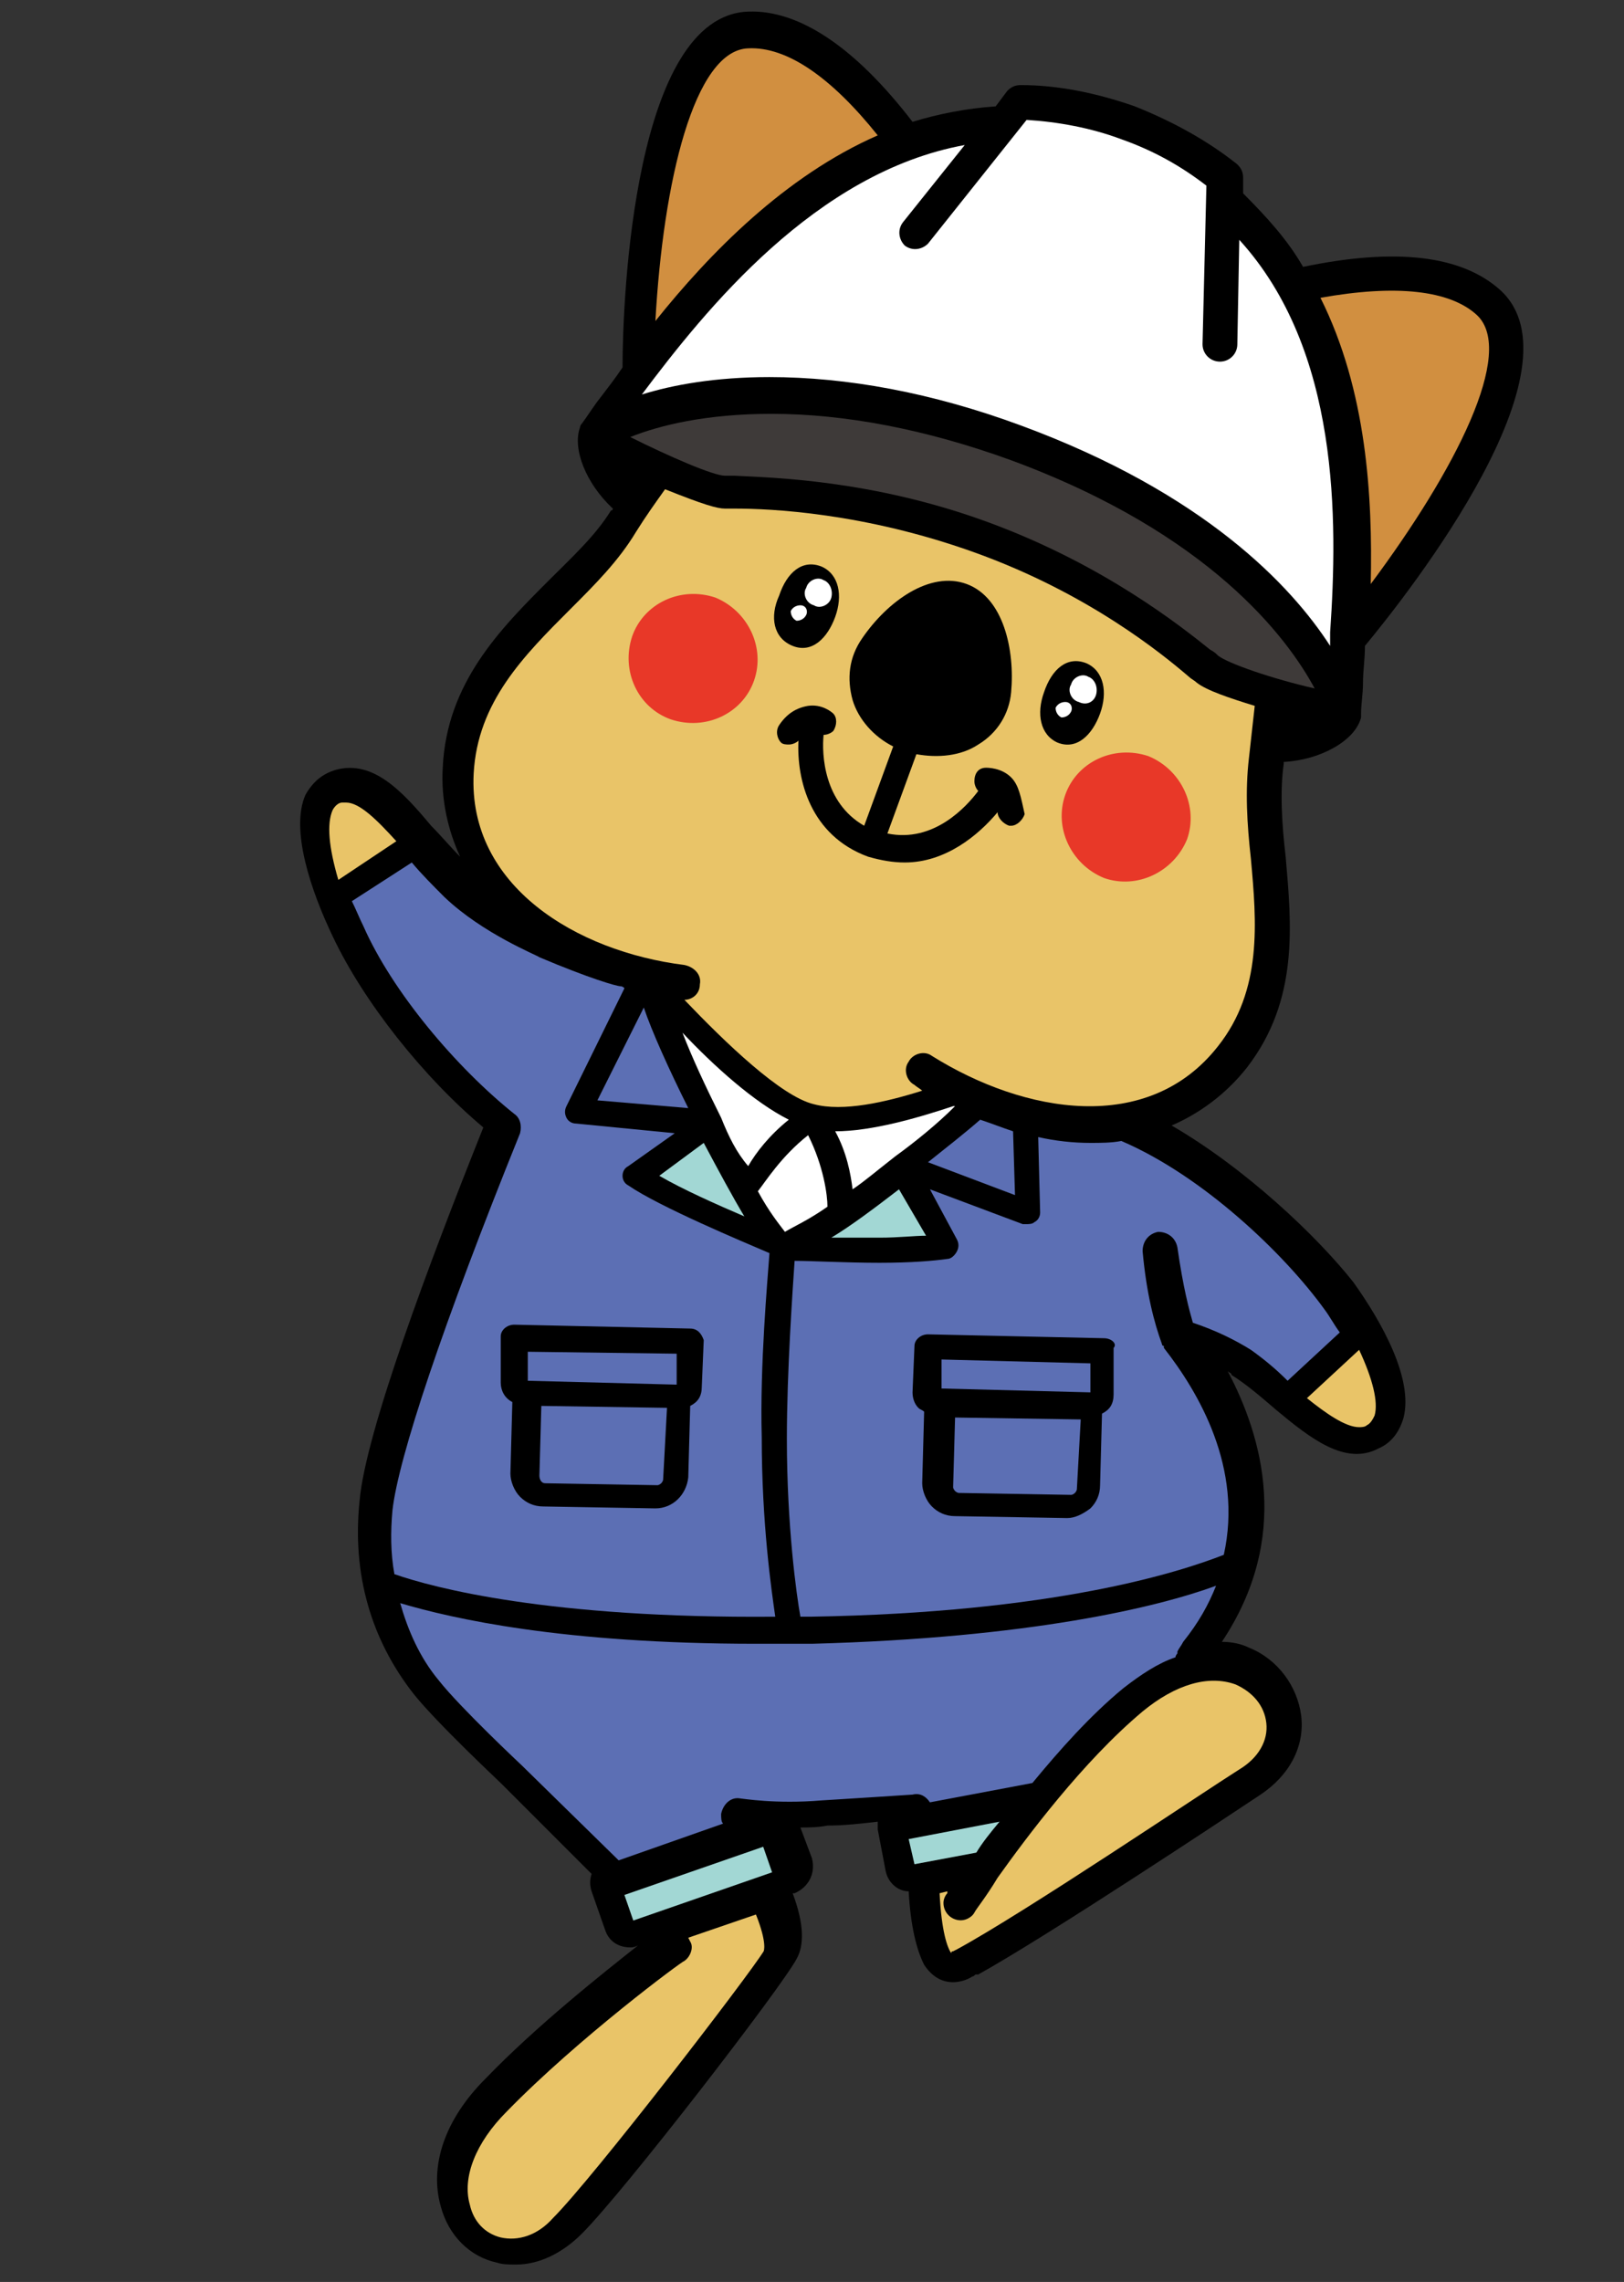
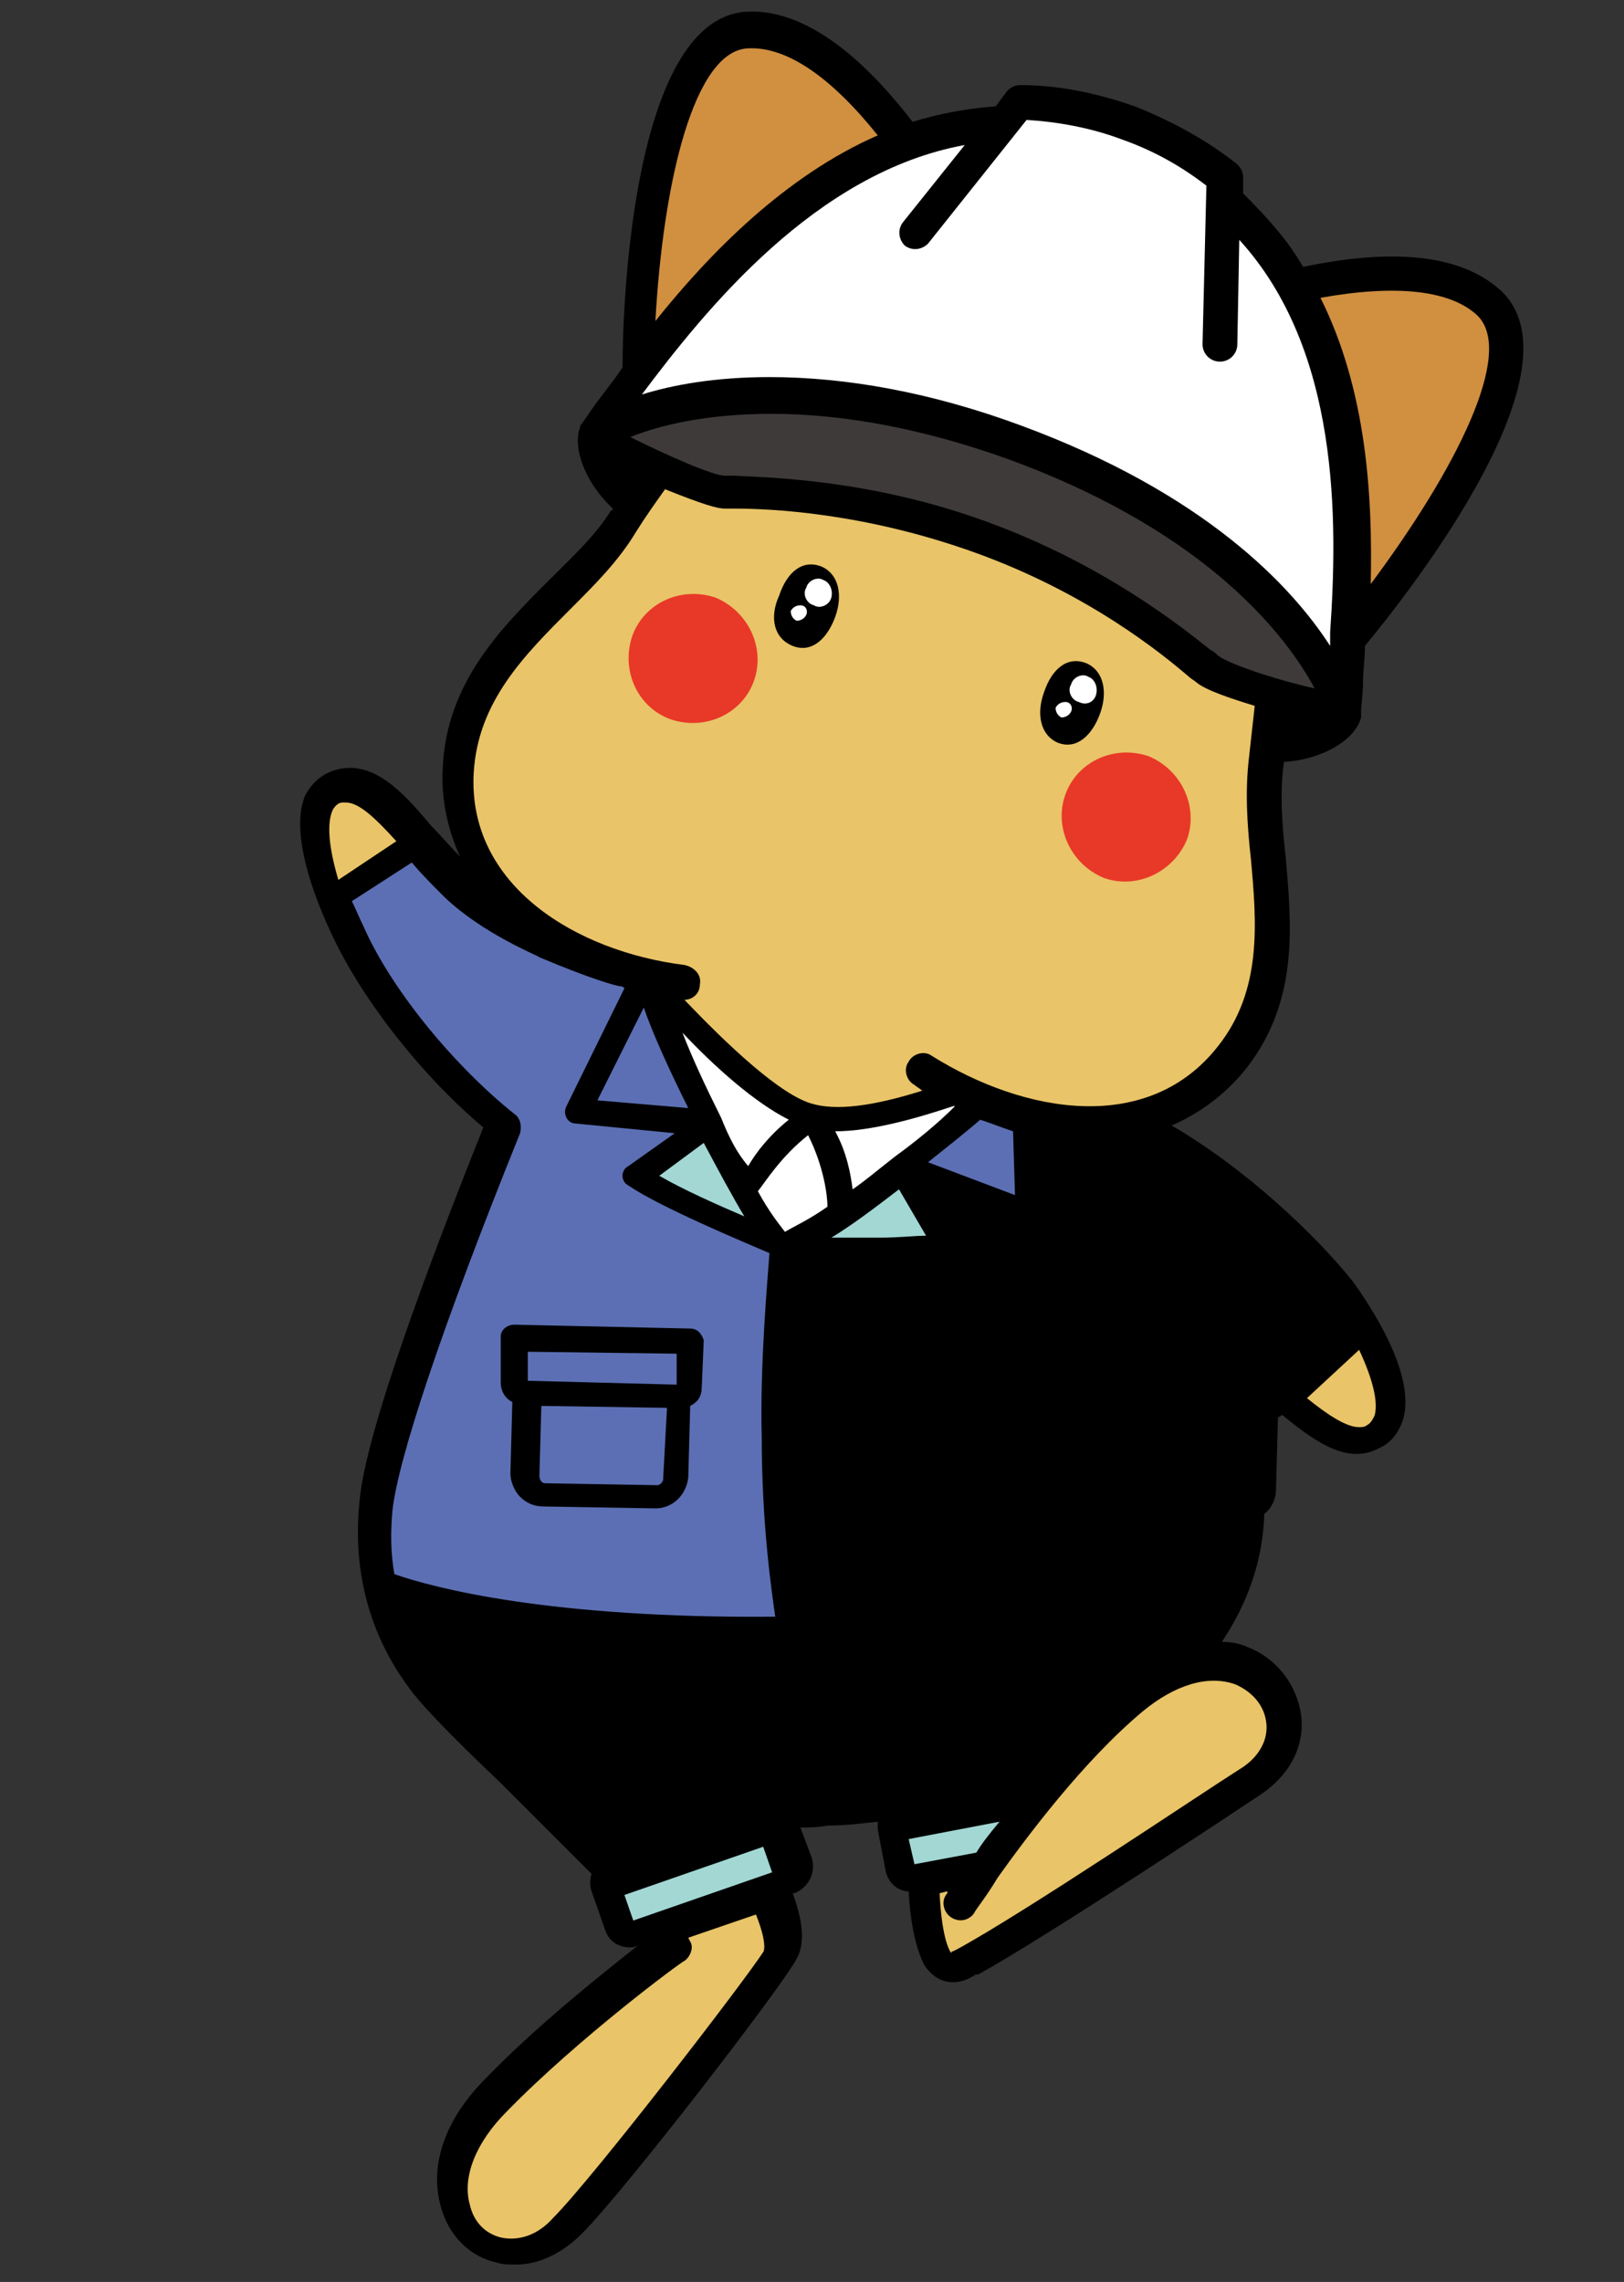
<svg xmlns="http://www.w3.org/2000/svg" id="_イヤー_1" viewBox="0 0 84 118">
  <rect x="0" y="0" width="84" height="118" fill="#333333" stroke="none" />
  <defs>
    <style>.cls-1{fill:rgba(255,255,255,0);}.cls-2{fill:#e9c468;}.cls-3{fill:#fff;}.cls-4{fill:#e83828;}.cls-5{fill:#d18f40;}.cls-6{fill:#3e3a39;}.cls-7{fill:#a2d7d4;}.cls-8{fill:#5c6fb4;}</style>
  </defs>
  <g id="_イヤー_1-2">
    <rect class="cls-1" width="84" height="118" />
  </g>
  <g id="_イヤー_4">
    <path d="M60.6,58.2c1.4-.6,2.8-1.6,3.9-3,2.7-3.5,2.3-7.4,2-10.9-.2-1.7-.3-3.4-.1-4.8v-.1c1.9-.1,3.7-1.1,4-2.3v-.2c0-.5,.1-1,.1-1.6s.1-1.2,.1-1.9c2.4-2.9,11.4-14.4,7-18.4-2-1.8-5.4-2.2-10.2-1.2-.8-1.4-1.9-2.6-3.1-3.8v-.8c0-.3-.1-.5-.3-.7-1.5-1.2-3.3-2.2-5.3-3-2-.7-4-1.1-5.9-1.1-.3,0-.5,.1-.7,.3l-.6,.8c-1.5,.1-3,.4-4.3,.8-3-3.9-5.9-5.8-8.5-5.7-5.9,.2-6.5,14.8-6.5,18.4-.4,.6-.8,1.1-1.1,1.5-.4,.5-.7,1-1,1.4h0c-.1,.1-.1,.2-.1,.2h0c-.4,1.1,.3,2.9,1.7,4.2,0,0,0,.1-.1,.1-.8,1.3-2,2.4-3.2,3.6-2.5,2.5-5.3,5.3-5.5,9.7-.1,1.7,.3,3.3,.9,4.6-.5-.5-1-1.1-1.5-1.6-1.5-1.8-3-3.4-4.9-2.9-.7,.2-1.2,.6-1.6,1.3-.8,1.8,.3,5,1.4,7.3,1.6,3.4,4.7,7.3,7.8,9.9-2.8,7-6.1,15.8-6.4,19.3-.4,3.8,.6,7.2,2.8,10,1.2,1.5,4.4,4.5,4.5,4.6l4.7,4.7c-.1,.3-.1,.6,0,.9l.7,2c.2,.6,.7,.9,1.3,.9,.1,0,.2,0,.4-.1-1.9,1.5-5.3,4.2-7.9,6.9-2.1,2.1-2.9,4.5-2.3,6.6,.4,1.5,1.5,2.6,2.9,2.9,.3,.1,.6,.1,1,.1,1.2,0,2.4-.6,3.4-1.6,2.2-2.2,10.3-12.7,11.1-14.2,.4-.7,.4-1.8-.2-3.4h.1c.7-.3,1.1-1,.9-1.8l-.6-1.6c.4,0,.9,0,1.4-.1,.9,0,1.7-.1,2.6-.2v.4l.4,2.1c.1,.6,.6,1.1,1.2,1.1,.1,1.8,.4,3,.8,3.8,.4,.6,.9,.9,1.5,.9,.3,0,.7-.1,1-.3h0c.1,0,.1-.1,.2-.1h.1c3.6-2,12.8-8.1,14.6-9.3,1.5-1,2.3-2.5,2.1-4.1-.2-1.5-1.2-2.9-2.7-3.5-.4-.2-.9-.3-1.4-.3,3.6-5.4,2.1-10.6,.3-14,.1,.1,.2,.1,.2,.2,.8,.5,1.6,1.2,2.3,1.8,1.8,1.5,3.6,2.9,5.3,2,.7-.3,1.1-.9,1.3-1.6,.5-2-1.1-4.9-2.6-7-1.9-2.4-5.6-5.9-9.4-8.1Z" />
    <path class="cls-5" d="M76.4,16.3c2,1.9-1.1,8-5.5,13.9,.1-4.5-.2-10-2.6-14.8,3.9-.7,6.7-.4,8.1,.9Z" />
    <path class="cls-5" d="M38.7,2.5c2-.1,4.3,1.5,6.7,4.5-4.8,2.1-8.7,6.1-11.5,9.6,.4-7.2,2-14,4.8-14.1Z" />
    <path class="cls-3" d="M49.9,7.5l-3.2,4c-.3,.4-.2,.9,.1,1.2,.4,.3,.9,.2,1.2-.1l5.1-6.4c1.6,.1,3.3,.4,4.9,1,1.7,.6,3.1,1.4,4.4,2.4l-.2,8.2c0,.5,.4,.9,.9,.9h0c.5,0,.9-.4,.9-.9l.1-5.4c5.2,5.7,5.1,14.5,4.7,20.3h0v.7c-2-3.1-6.5-7.9-16-11.4-4.6-1.7-9-2.5-13-2.5-2.8,0-5,.4-6.6,.9,3.3-4.4,9-11.5,16.7-12.9Z" />
    <path class="cls-6" d="M39.9,21.4c3.8,0,8,.8,12.4,2.4,10.3,3.8,14.3,9.2,15.7,11.8-2.2-.5-4.5-1.3-5-1.7-.1-.1-.2-.2-.4-.3-1.5-1.2-5.5-4.4-11.5-6.6s-11.2-2.3-13.1-2.4h-.5c-.6,0-2.9-1-4.9-2,1.5-.6,3.9-1.2,7.3-1.2Z" />
    <path class="cls-2" d="M24.5,40c.2-3.7,2.6-6.1,5-8.5,1.3-1.3,2.5-2.5,3.4-4,.5-.8,1-1.5,1.5-2.2,2,.8,2.7,1,3.1,1h.5c1.8,0,6.7,.2,12.5,2.3,5.8,2.1,9.6,5.2,11,6.4,.1,.1,.3,.2,.4,.3,.5,.4,1.7,.8,3,1.2l-.3,2.7c-.2,1.7-.1,3.4,.1,5.2,.3,3.3,.6,6.8-1.7,9.7-3.6,4.6-10,3.5-14.8,.5-.4-.3-1-.1-1.2,.3-.3,.4-.1,1,.3,1.2,.1,.1,.3,.2,.4,.3-1.9,.6-4.1,1.1-5.6,.7h0c-1.7-.4-4.6-3.2-6.7-5.4,.4,0,.8-.3,.8-.8,.1-.5-.3-.9-.8-1-5.6-.7-11.2-4.1-10.9-9.9Z" />
    <path class="cls-3" d="M46.3,59.8h0q0,.1,0,0c-.9,.7-1.6,1.3-2.2,1.7-.1-.8-.3-1.9-.9-3,1.9,0,4.3-.7,6.1-1.3h.1c-.9,.9-2,1.8-3.1,2.6Z" />
    <path class="cls-7" d="M47.9,63.9c-.6,0-1.4,.1-2.4,.1h-2.5c1-.6,2.2-1.5,3.5-2.5l1.4,2.4Z" />
    <path class="cls-8" d="M50.7,57.9c.6,.2,1.1,.4,1.7,.6l.1,3.3-4.5-1.7c1-.8,1.9-1.5,2.7-2.2Z" />
    <path class="cls-3" d="M37.3,57.8q-.1,0,0,0-.1,0,0,0c-.8-1.6-1.5-3.1-2-4.4,1.6,1.7,3.7,3.6,5.5,4.5-1,.8-1.7,1.7-2.1,2.4-.6-.7-1-1.5-1.4-2.5Z" />
    <path class="cls-7" d="M38.5,62.9c-1.4-.6-3.2-1.4-4.4-2.1l2.3-1.7c.8,1.5,1.5,2.8,2.1,3.8Z" />
    <path class="cls-8" d="M35.6,57.3l-4.7-.4,2.4-4.8c.4,1.2,1.3,3.2,2.3,5.2Z" />
    <path class="cls-3" d="M41.8,58.7c.8,1.6,1,3.1,1,3.7-1,.7-1.7,1-2.2,1.3-.3-.4-.8-1-1.4-2.1,.4-.5,1.2-1.8,2.6-2.9Z" />
    <path class="cls-2" d="M17.2,41.9c.1-.2,.3-.4,.5-.4h.2c.7,0,1.6,.9,2.6,2l-3,2c-.5-1.7-.6-2.9-.3-3.6Z" />
    <path class="cls-8" d="M20.3,78.1c.3-2.7,2.6-9.6,6.6-19.5,.1-.4,0-.8-.3-1-3-2.4-6.3-6.3-7.8-9.7-.2-.4-.4-.9-.6-1.3l3.1-2c.5,.6,1.1,1.2,1.7,1.8,2,1.9,4.8,3,4.9,3.1,2.6,1.1,4,1.5,4.2,1.5q.1,0,.2,.1l-3,6.1c-.1,.2-.1,.4,0,.6,.1,.2,.3,.3,.5,.3l5.1,.5-2.4,1.7c-.2,.1-.3,.3-.3,.5s.1,.4,.3,.5c1.6,1.1,5.9,2.9,7.3,3.5-.1,1.4-.5,5.8-.4,9.5,0,4.5,.5,7.9,.7,9.3-11.7,.1-17.7-1.5-19.7-2.2-.2-1.1-.2-2.2-.1-3.3Z" />
    <path class="cls-2" d="M39.5,100.9c-.8,1.3-8.8,11.7-10.9,13.8-.8,.9-1.8,1.2-2.7,1-.8-.2-1.4-.8-1.6-1.7-.4-1.4,.3-3.2,1.9-4.8,3.7-3.8,9.1-7.8,9.2-7.8,.3-.2,.5-.7,.3-1l-.1-.2,3.5-1.2c.6,1.5,.4,1.9,.4,1.9Z" />
    <rect class="cls-7" x="32.31" y="96.71" width="7.6" height="1.4" transform="translate(-29.95 17.23) rotate(-19.15)" />
-     <path class="cls-8" d="M42.5,93.1c-2.4,.2-4.1-.1-4.2-.1-.5-.1-.9,.3-1,.8,0,.2,0,.4,.1,.5l-5.4,1.9-5-4.9s-3.2-3-4.3-4.4c-1-1.2-1.6-2.6-2-4,2.7,.8,8.4,2.1,18.4,2.1h2.9c11.3-.3,17.9-1.9,20.9-3-.4,1-.9,1.9-1.7,2.9-.1,.2-.2,.3-.3,.5v.1s-.1,.1-.1,.2c-.9,.3-1.8,.9-2.7,1.6-1.7,1.4-3.3,3.2-4.7,4.9l-5.3,1c-.2-.3-.5-.5-.9-.4-1.5,.1-3.1,.2-4.7,.3Z" />
    <path class="cls-7" d="M47.3,96.4l-.3-1.3,4.7-.9c-.5,.6-.9,1.1-1.2,1.6l-3.2,.6Z" />
    <path class="cls-2" d="M63.9,87.1c.9,.4,1.5,1.1,1.6,2s-.4,1.8-1.4,2.4c-1.9,1.2-11.1,7.4-14.6,9.3l-.2,.1q-.1,0-.1,.1h0c-.2-.3-.5-1.1-.6-3.1l.4-.1v.1c-.1,.1-.2,.3-.2,.5,0,.5,.4,.9,.9,.9,.3,0,.6-.2,.7-.4s.6-.8,1.2-1.8h0c1.5-2.1,4.4-6,7.5-8.6,1.7-1.4,3.4-1.9,4.8-1.4Z" />
-     <path class="cls-8" d="M64.7,69.8c-.8-.5-1.8-1-3-1.4-.2-.7-.5-1.8-.8-3.9-.1-.5-.5-.8-1-.8-.5,.1-.8,.5-.8,1,.2,2.2,.6,3.7,1,4.8,0,0,0,.1,.1,.1v.1c1.8,2.3,4.1,6.2,3.1,10.7-2.3,.9-8.8,3-21.4,3.2h-.5c-.2-1.1-.7-4.7-.7-9.2,0-3.5,.3-7.7,.4-9.2,.9,0,2.7,.1,4.4,.1,1.6,0,2.8-.1,3.5-.2,.2,0,.4-.2,.5-.4,.1-.2,.1-.4,0-.6l-1.4-2.6,4.8,1.8h.2c.1,0,.3,0,.4-.1,.2-.1,.3-.3,.3-.5l-.1-3.9c.9,.2,1.8,.3,2.7,.3,.5,0,1.1,0,1.6-.1,4.2,1.8,8.4,5.8,10.5,8.7,.3,.4,.5,.8,.8,1.2l-2.7,2.5c-.6-.6-1.2-1.1-1.9-1.6Z" />
    <path class="cls-2" d="M71.1,73.2c-.1,.2-.2,.4-.4,.5-.1,.1-.3,.1-.4,.1-.7,0-1.7-.7-2.7-1.5l2.7-2.5c.7,1.5,1,2.7,.8,3.4Z" />
    <g>
-       <path d="M52.3,40.2c-.5-.5-1.2-.5-1.3-.5-.4,0-.6,.3-.6,.7,0,.2,.1,.4,.2,.5-.6,.8-2.3,2.7-4.7,2.2l1.5-4.1c1.1,.2,2.3,.1,3.2-.5,1-.6,1.6-1.6,1.7-2.7,.2-2.2-.4-4.9-2.3-5.6-1.9-.7-4.1,.9-5.4,2.8-.7,1-.8,2.1-.5,3.2,.3,1,1.1,1.9,2.1,2.4l-1.5,4.1c-2.1-1.2-2.2-3.7-2.1-4.7,.2,0,.4-.1,.5-.2,.2-.3,.2-.7,0-.9-.1-.1-.6-.5-1.3-.4-.6,.1-1.1,.4-1.5,1-.2,.3-.1,.7,.1,.9,.1,.1,.3,.1,.4,.1,.2,0,.4-.1,.5-.2-.1,2,.6,4.9,3.6,6,.7,.2,1.3,.3,1.9,.3,2.1,0,3.8-1.4,4.8-2.6,0,.3,.3,.6,.6,.7h.1c.3,0,.6-.3,.7-.6-.2-.9-.3-1.5-.7-1.9Z" />
      <path class="cls-4" d="M39,35.2c-.6,1.7-2.5,2.6-4.3,2-1.7-.6-2.6-2.5-2-4.3,.6-1.7,2.5-2.6,4.3-2,1.7,.7,2.6,2.6,2,4.3" />
      <path class="cls-4" d="M55.1,41.1c-.6,1.7,.3,3.6,2,4.3,1.7,.6,3.6-.3,4.3-2,.6-1.7-.3-3.6-2-4.3-1.8-.6-3.7,.3-4.3,2" />
      <path d="M54,35.8c-.4,1.1-.2,2.2,.7,2.6,1,.4,1.8-.4,2.2-1.5s.2-2.2-.7-2.6c-1-.4-1.8,.3-2.2,1.5" />
      <path class="cls-3" d="M56.7,35.9c-.1,.4-.5,.6-.9,.4-.4-.1-.6-.6-.4-.9,.1-.4,.6-.6,.9-.4,.3,.1,.5,.5,.4,.9" />
      <path class="cls-3" d="M55.4,36.8c-.1,.2-.3,.3-.5,.3-.2-.1-.3-.3-.3-.5,.1-.2,.3-.3,.5-.3,.3,0,.4,.3,.3,.5" />
      <path d="M40.3,30.8c-.5,1.1-.3,2.2,.7,2.6s1.8-.4,2.2-1.5c.4-1.1,.2-2.2-.7-2.6-1-.4-1.8,.3-2.2,1.5" />
      <path class="cls-3" d="M43,30.9c-.1,.4-.6,.6-.9,.4-.4-.1-.6-.6-.4-.9,.1-.4,.6-.6,.9-.4,.3,.1,.5,.5,.4,.9" />
      <path class="cls-3" d="M41.7,31.8c-.1,.2-.3,.3-.5,.3-.2-.1-.3-.3-.3-.5,.1-.2,.3-.3,.5-.3,.3,0,.4,.3,.3,.5" />
    </g>
-     <path d="M57.1,69.2l-9.1-.2c-.4,0-.7,.3-.7,.6l-.1,2.4c0,.3,.1,.6,.3,.8,.1,.1,.2,.1,.3,.2l-.1,3.7c0,.4,.2,.9,.5,1.2,.3,.3,.7,.5,1.2,.5l5.8,.1h0c.4,0,.8-.2,1.2-.5,.3-.3,.5-.7,.5-1.2l.1-3.7c.4-.2,.6-.5,.6-1v-2.4c.2-.2-.1-.5-.5-.5Zm-1.4,7.8c0,.1-.1,.2-.1,.2,0,0-.1,.1-.2,.1l-5.8-.1c-.1,0-.2-.1-.2-.1,0,0-.1-.1-.1-.2l.1-3.6,6.5,.1-.2,3.6Zm.7-5l-7.7-.2v-1.5l7.7,.2v1.5Z" />
+     <path d="M57.1,69.2c-.4,0-.7,.3-.7,.6l-.1,2.4c0,.3,.1,.6,.3,.8,.1,.1,.2,.1,.3,.2l-.1,3.7c0,.4,.2,.9,.5,1.2,.3,.3,.7,.5,1.2,.5l5.8,.1h0c.4,0,.8-.2,1.2-.5,.3-.3,.5-.7,.5-1.2l.1-3.7c.4-.2,.6-.5,.6-1v-2.4c.2-.2-.1-.5-.5-.5Zm-1.4,7.8c0,.1-.1,.2-.1,.2,0,0-.1,.1-.2,.1l-5.8-.1c-.1,0-.2-.1-.2-.1,0,0-.1-.1-.1-.2l.1-3.6,6.5,.1-.2,3.6Zm.7-5l-7.7-.2v-1.5l7.7,.2v1.5Z" />
    <path d="M35.7,68.7l-9.1-.2c-.4,0-.7,.3-.7,.6v2.4c0,.4,.2,.8,.6,1l-.1,3.7c0,.4,.2,.9,.5,1.2,.3,.3,.7,.5,1.2,.5l5.8,.1h0c.9,0,1.6-.7,1.7-1.6l.1-3.7c.4-.2,.6-.5,.6-1l.1-2.4c-.1-.3-.3-.6-.7-.6Zm-1.4,7.8c0,.1-.1,.2-.1,.2,0,0-.1,.1-.2,.1l-5.8-.1c-.2,0-.3-.2-.3-.4l.1-3.6,6.5,.1-.2,3.7Zm.7-4.9l-7.7-.2v-1.5l7.7,.1v1.6Z" />
  </g>
</svg>